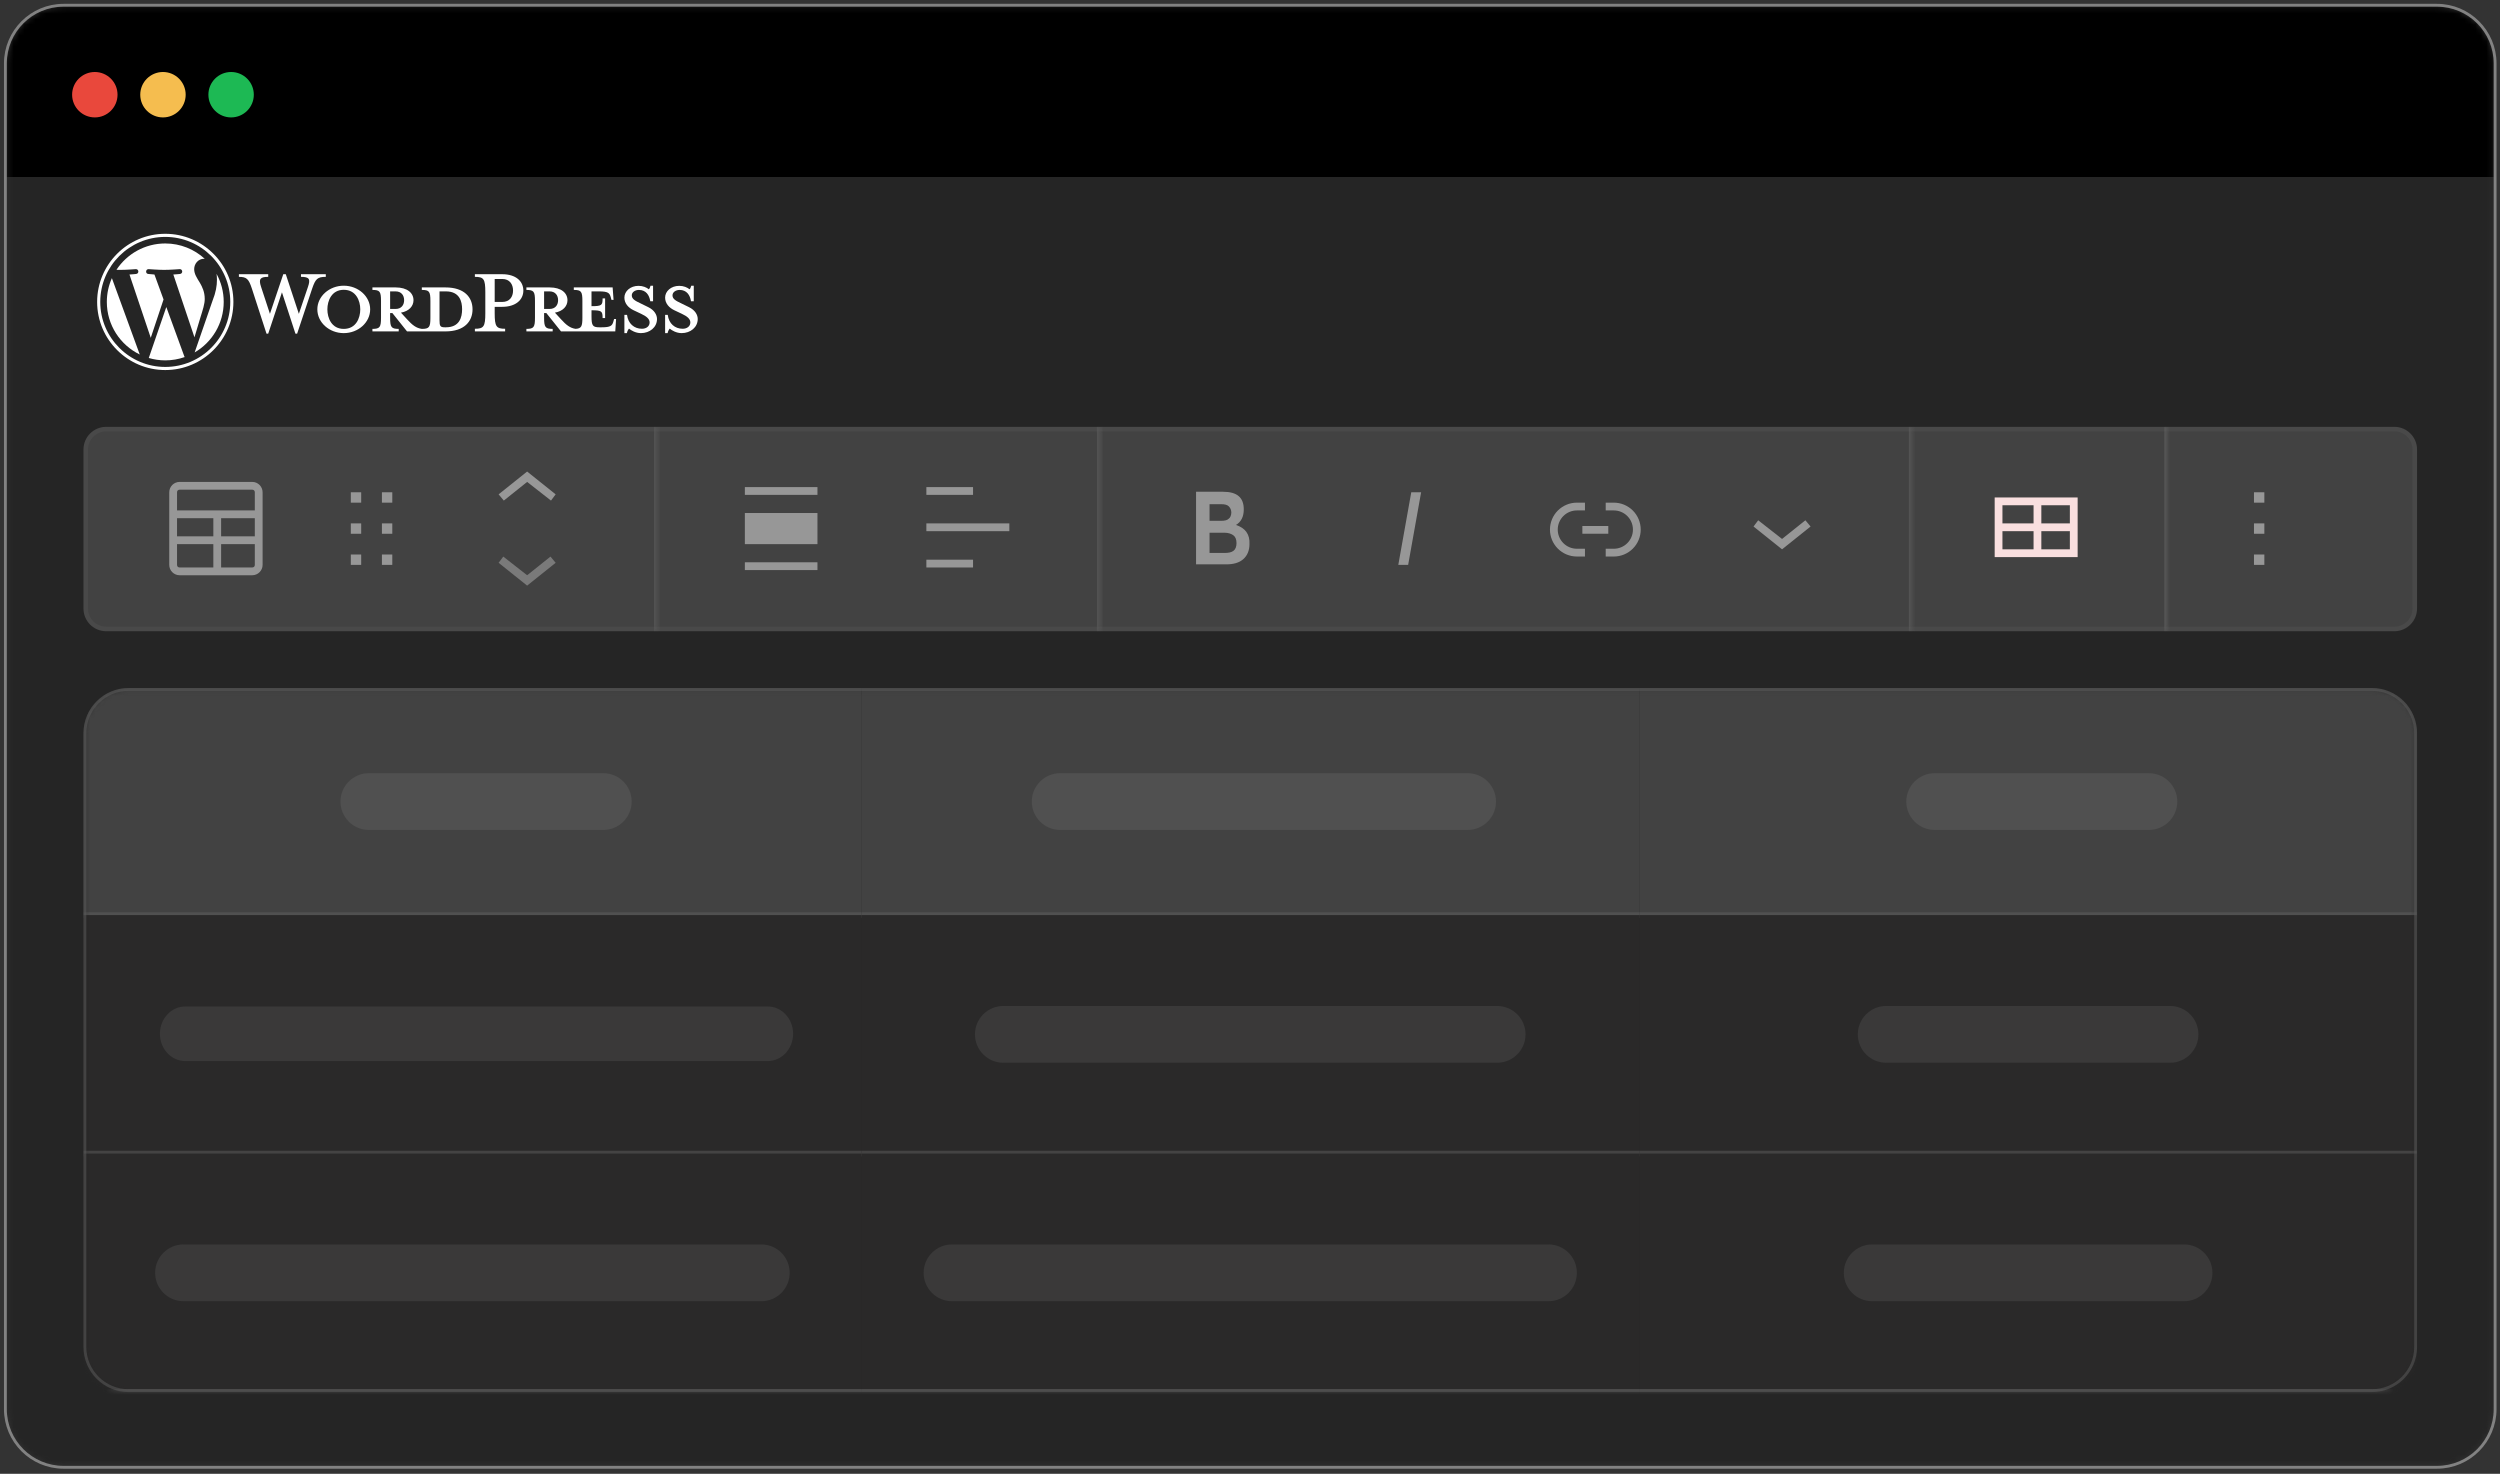
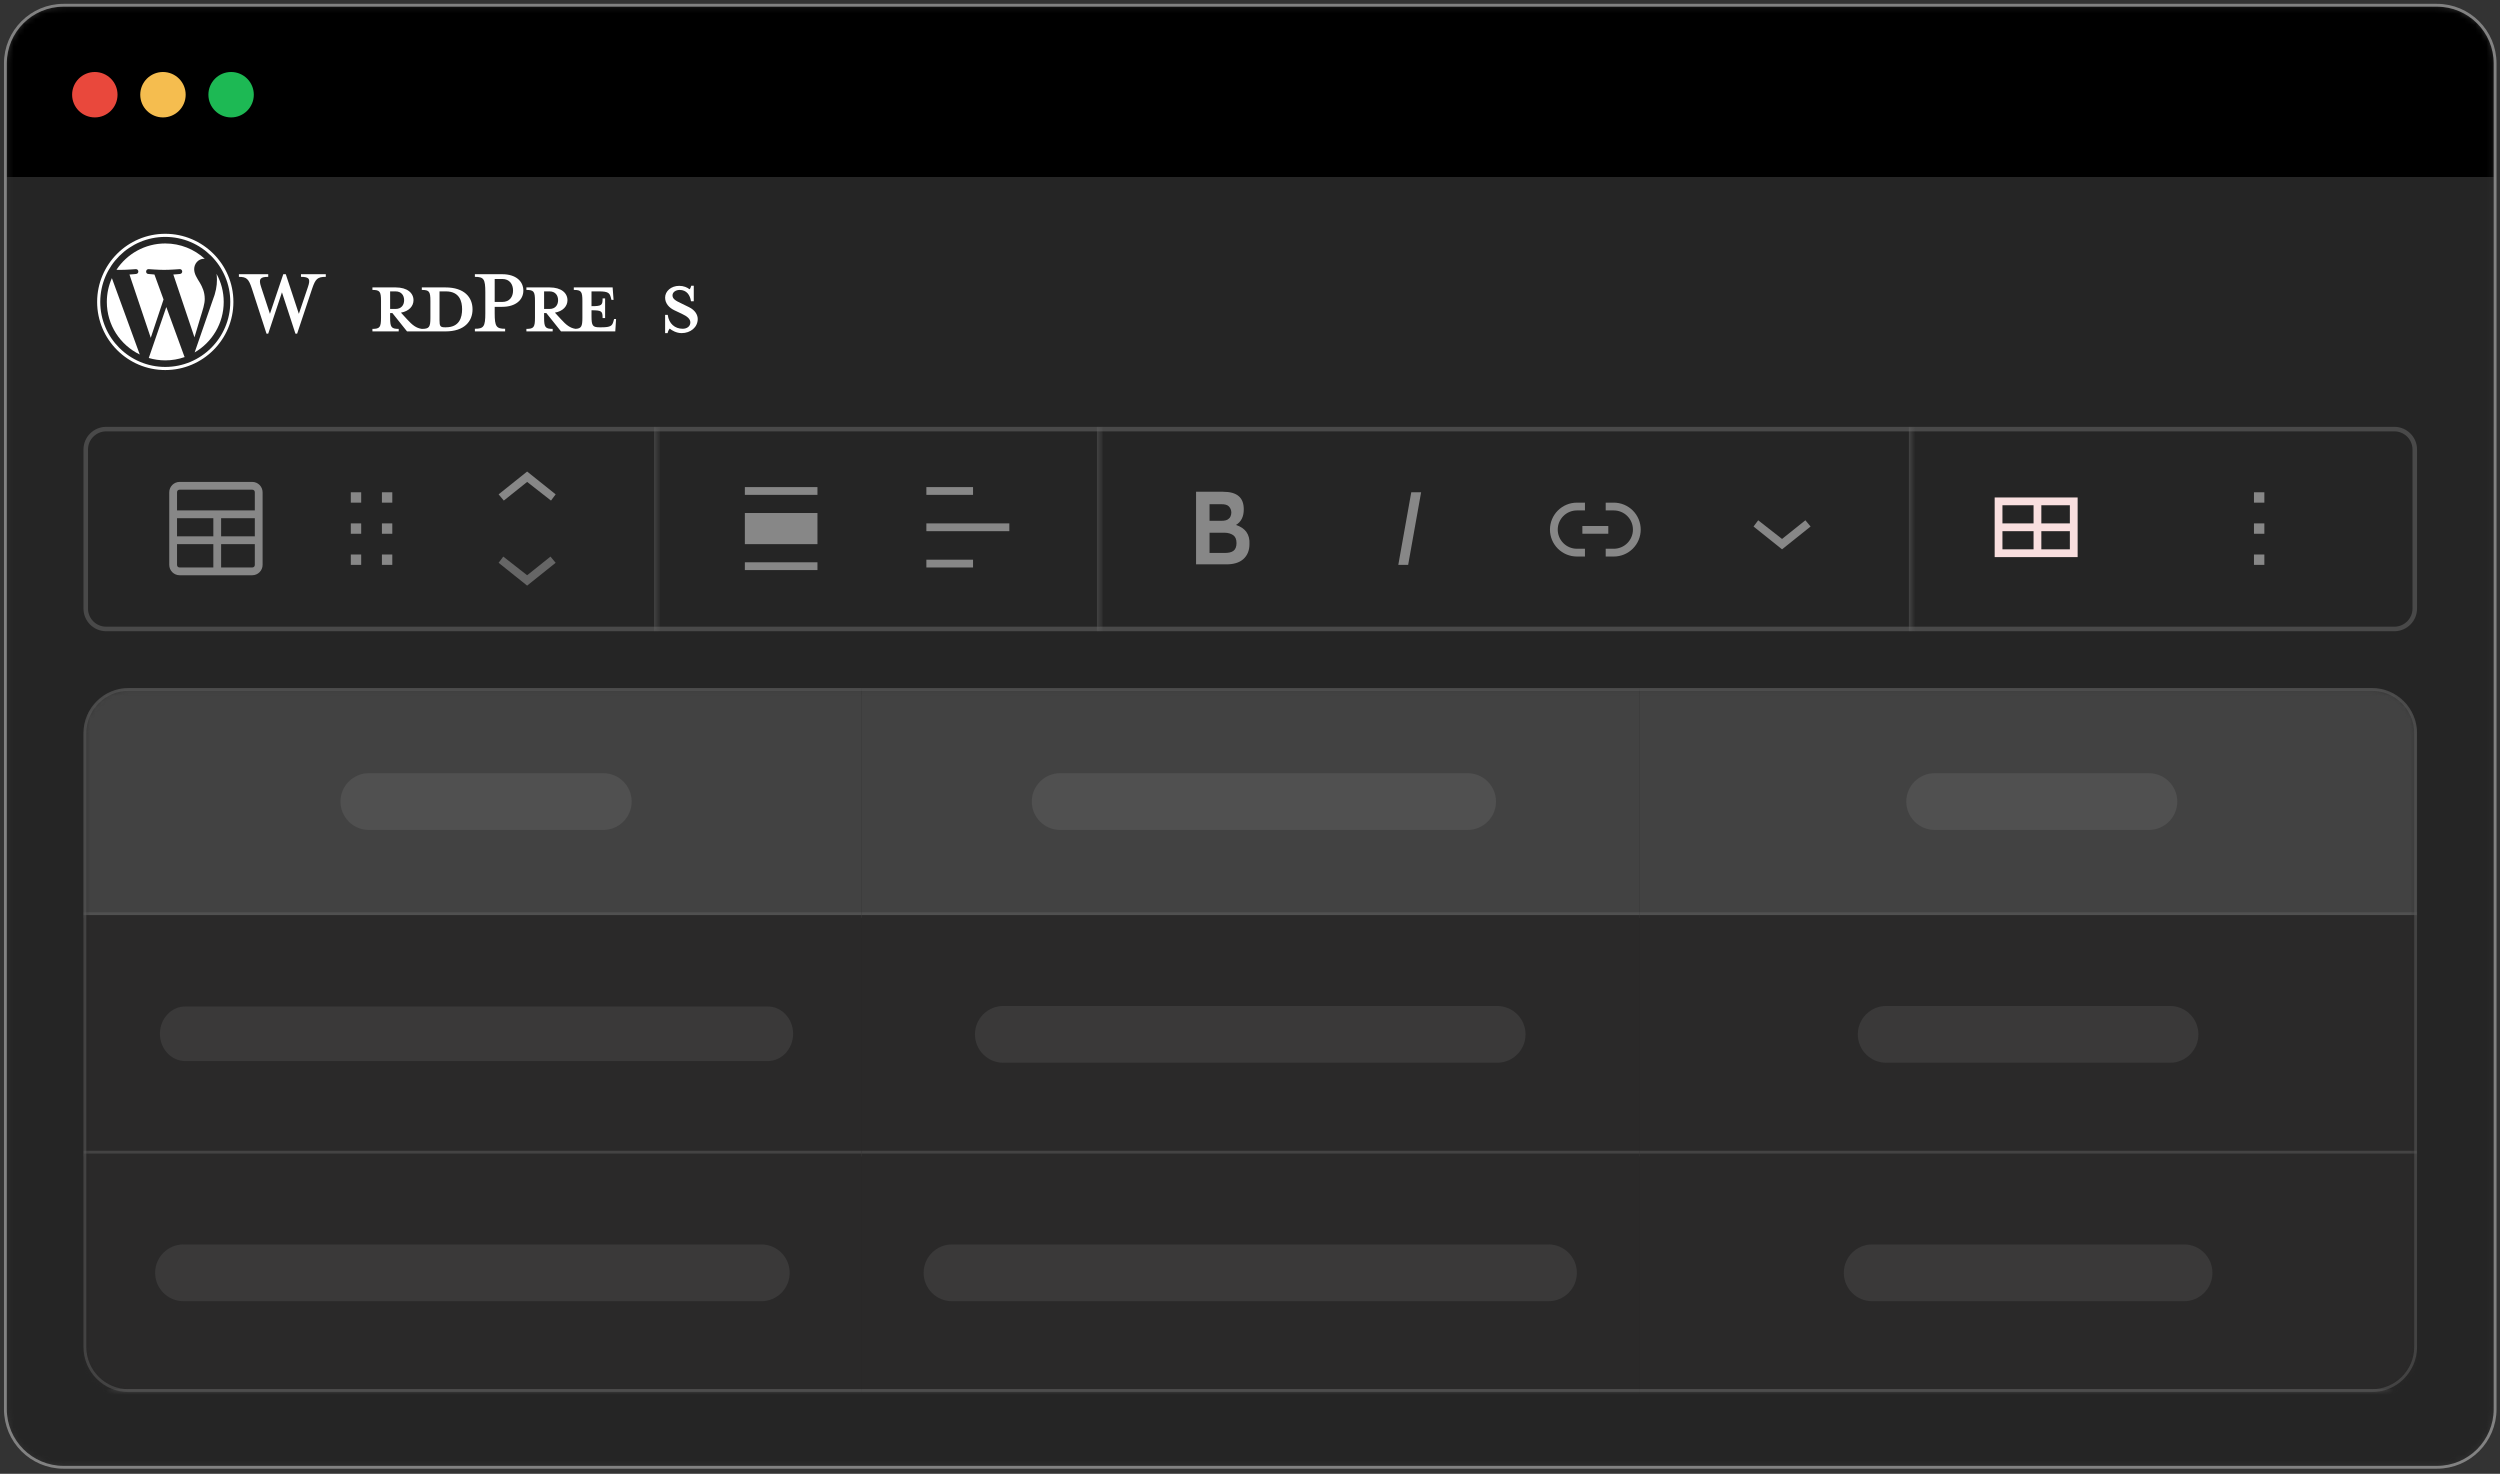
<svg xmlns="http://www.w3.org/2000/svg" width="458" height="270" viewBox="0 0 458 270" fill="none">
  <rect x="0" y="0" width="458" height="270" fill="#333333" stroke="none" />
  <g clip-path="url(#clip0_4067_767)">
    <g clip-path="url(#clip1_4067_767)">
      <g clip-path="url(#clip2_4067_767)">
        <mask id="mask0_4067_767" style="mask-type:luminance" maskUnits="userSpaceOnUse" x="1" y="1" width="456" height="268">
          <path d="M446.443 1.223H11.649C5.904 1.223 1.247 5.88 1.247 11.624V258.146C1.247 263.891 5.904 268.548 11.649 268.548H446.443C452.188 268.548 456.845 263.891 456.845 258.146V11.624C456.845 5.88 452.188 1.223 446.443 1.223Z" fill="white" />
        </mask>
        <g mask="url(#mask0_4067_767)">
          <path d="M446.443 1.223H11.649C5.904 1.223 1.247 5.88 1.247 11.624V258.146C1.247 263.891 5.904 268.548 11.649 268.548H446.443C452.188 268.548 456.845 263.891 456.845 258.146V11.624C456.845 5.88 452.188 1.223 446.443 1.223Z" fill="#252525" />
          <path d="M1.247 11.624C1.247 5.88 5.904 1.223 11.649 1.223H446.443C452.188 1.223 456.845 5.88 456.845 11.624V32.428H1.247V11.624Z" fill="black" />
          <path d="M17.371 21.511C19.669 21.511 21.532 19.648 21.532 17.35C21.532 15.052 19.669 13.19 17.371 13.19C15.073 13.19 13.211 15.052 13.211 17.35C13.211 19.648 15.073 21.511 17.371 21.511Z" fill="#E9483C" />
          <path d="M29.855 21.511C32.153 21.511 34.016 19.648 34.016 17.35C34.016 15.052 32.153 13.19 29.855 13.19C27.557 13.19 25.694 15.052 25.694 17.35C25.694 19.648 27.557 21.511 29.855 21.511Z" fill="#F5BD4F" />
          <path d="M42.339 21.511C44.637 21.511 46.499 19.648 46.499 17.35C46.499 15.052 44.637 13.19 42.339 13.19C40.041 13.19 38.178 15.052 38.178 17.35C38.178 19.648 40.041 21.511 42.339 21.511Z" fill="#1DB954" />
          <path d="M456.845 32.428H1.247V78.195H456.845V32.428Z" fill="#252525" />
          <path d="M81.609 52.656H77.277V53.115C78.632 53.115 78.85 53.406 78.85 55.124V58.221C78.85 59.939 78.632 60.253 77.277 60.253C76.237 60.108 75.535 59.552 74.567 58.487L73.455 57.277C74.955 57.011 75.753 56.067 75.753 55.003C75.753 53.672 74.616 52.656 72.487 52.656H68.228V53.115C69.583 53.115 69.801 53.406 69.801 55.124V58.221C69.801 59.939 69.583 60.253 68.228 60.253V60.713H73.043V60.253C71.688 60.253 71.471 59.939 71.471 58.221V57.35H71.882L74.567 60.713H81.609C85.069 60.713 86.569 58.874 86.569 56.672C86.569 54.47 85.069 52.656 81.609 52.656ZM71.471 56.599V53.382H72.463C73.551 53.382 74.035 54.132 74.035 55.003C74.035 55.85 73.551 56.6 72.463 56.6L71.471 56.599ZM81.681 59.963H81.512C80.641 59.963 80.52 59.745 80.52 58.632V53.382C80.52 53.382 81.585 53.382 81.681 53.382C84.198 53.382 84.657 55.22 84.657 56.648C84.657 58.124 84.198 59.963 81.681 59.963Z" fill="white" />
          <path d="M54.751 57.495L56.42 52.559C56.904 51.131 56.687 50.72 55.138 50.72V50.236H59.687V50.72C58.163 50.72 57.8 51.083 57.195 52.849L54.436 61.124H54.122L51.654 53.551L49.138 61.124H48.823L46.137 52.849C45.557 51.083 45.169 50.72 43.766 50.72V50.236H49.138V50.72C47.71 50.72 47.322 51.059 47.831 52.559L49.452 57.495L51.896 50.236H52.356L54.751 57.495Z" fill="white" />
-           <path d="M62.976 61.028C60.315 61.028 58.137 59.068 58.137 56.672C58.137 54.301 60.315 52.341 62.976 52.341C65.638 52.341 67.815 54.301 67.815 56.672C67.815 59.068 65.638 61.028 62.976 61.028ZM62.976 53.092C60.751 53.092 59.976 55.1 59.976 56.672C59.976 58.27 60.751 60.254 62.976 60.254C65.227 60.254 66.001 58.27 66.001 56.672C66.001 55.1 65.227 53.092 62.976 53.092Z" fill="white" />
          <path d="M92.539 60.229V60.713H86.998V60.229C88.62 60.229 88.91 59.818 88.91 57.398V53.527C88.91 51.107 88.62 50.72 86.998 50.72V50.236H92.007C94.499 50.236 95.878 51.518 95.878 53.236C95.878 54.906 94.499 56.212 92.007 56.212H90.628V57.398C90.628 59.818 90.918 60.229 92.539 60.229ZM92.007 51.107H90.628V55.317H92.007C93.362 55.317 93.991 54.373 93.991 53.236C93.991 52.075 93.362 51.107 92.007 51.107Z" fill="white" />
          <path d="M112.501 58.439L112.38 58.874C112.163 59.673 111.896 59.963 110.179 59.963H109.839C108.582 59.963 108.364 59.673 108.364 57.955V56.842C110.251 56.842 110.396 57.011 110.396 58.269H110.856V54.664H110.396C110.396 55.922 110.251 56.091 108.364 56.091V53.382H109.694C111.412 53.382 111.678 53.672 111.896 54.471L112.017 54.93H112.404L112.235 52.656H105.121V53.115C106.476 53.115 106.694 53.406 106.694 55.124V58.221C106.694 59.792 106.509 60.188 105.441 60.245C104.425 60.09 103.729 59.536 102.775 58.487L101.662 57.277C103.162 57.011 103.96 56.067 103.96 55.003C103.96 53.672 102.823 52.656 100.694 52.656H96.436V53.115C97.79 53.115 98.008 53.406 98.008 55.124V58.221C98.008 59.939 97.791 60.253 96.436 60.253V60.713H101.251V60.253C99.896 60.253 99.678 59.939 99.678 58.221V57.35H100.089L102.775 60.713H112.719L112.865 58.439L112.501 58.439ZM99.678 56.599V53.382H100.67C101.758 53.382 102.242 54.132 102.242 55.003C102.242 55.85 101.758 56.6 100.67 56.6L99.678 56.599Z" fill="white" />
-           <path d="M117.413 61.027C116.445 61.027 115.598 60.519 115.235 60.205C115.114 60.326 114.896 60.689 114.849 61.027H114.388V57.689H114.872C115.066 59.285 116.178 60.229 117.606 60.229C118.381 60.229 119.01 59.794 119.01 59.068C119.01 58.439 118.453 57.955 117.461 57.495L116.082 56.842C115.114 56.382 114.388 55.583 114.388 54.519C114.388 53.358 115.477 52.366 116.977 52.366C117.776 52.366 118.453 52.656 118.864 52.995C118.986 52.898 119.107 52.632 119.179 52.341H119.64V55.196H119.131C118.961 54.059 118.333 53.115 117.051 53.115C116.372 53.115 115.744 53.503 115.744 54.108C115.744 54.737 116.252 55.075 117.413 55.608L118.744 56.261C119.905 56.818 120.364 57.713 120.364 58.439C120.364 59.963 119.034 61.027 117.413 61.027Z" fill="white" />
          <path d="M124.874 61.027C123.905 61.027 123.059 60.519 122.696 60.205C122.575 60.326 122.357 60.689 122.309 61.027H121.849V57.689H122.333C122.526 59.285 123.639 60.229 125.067 60.229C125.841 60.229 126.471 59.794 126.471 59.068C126.471 58.439 125.914 57.955 124.922 57.495L123.543 56.842C122.575 56.382 121.849 55.583 121.849 54.519C121.849 53.358 122.938 52.366 124.438 52.366C125.236 52.366 125.914 52.656 126.325 52.995C126.446 52.898 126.568 52.632 126.64 52.341H127.099V55.196H126.591C126.422 54.059 125.793 53.115 124.51 53.115C123.833 53.115 123.203 53.503 123.203 54.108C123.203 54.737 123.712 55.075 124.874 55.608L126.204 56.261C127.366 56.818 127.825 57.713 127.825 58.439C127.825 59.963 126.494 61.027 124.874 61.027Z" fill="white" />
          <path d="M19.571 55.312C19.571 59.55 22.034 63.213 25.606 64.949L20.498 50.954C19.904 52.285 19.571 53.759 19.571 55.312Z" fill="white" />
          <path d="M37.508 54.771C37.508 53.447 37.032 52.531 36.625 51.818C36.082 50.935 35.573 50.189 35.573 49.306C35.573 48.322 36.32 47.406 37.371 47.406C37.419 47.406 37.464 47.412 37.51 47.414C35.605 45.669 33.067 44.603 30.279 44.603C26.538 44.603 23.247 46.523 21.332 49.43C21.584 49.437 21.82 49.443 22.021 49.443C23.142 49.443 24.875 49.307 24.875 49.307C25.453 49.273 25.52 50.121 24.944 50.189C24.944 50.189 24.364 50.257 23.718 50.291L27.618 61.889L29.961 54.861L28.293 50.291C27.716 50.257 27.17 50.189 27.17 50.189C26.593 50.155 26.66 49.272 27.238 49.306C27.238 49.306 29.006 49.442 30.058 49.442C31.178 49.442 32.912 49.306 32.912 49.306C33.489 49.272 33.557 50.12 32.98 50.189C32.98 50.189 32.399 50.257 31.755 50.291L35.625 61.801L36.693 58.232C37.156 56.751 37.508 55.687 37.508 54.771Z" fill="white" />
          <path d="M30.468 56.248L27.255 65.584C28.214 65.866 29.229 66.02 30.28 66.02C31.527 66.02 32.722 65.805 33.836 65.413C33.807 65.367 33.781 65.319 33.759 65.266L30.468 56.248Z" fill="white" />
          <path d="M39.672 50.175C39.718 50.516 39.744 50.882 39.744 51.276C39.744 52.362 39.541 53.584 38.93 55.111L35.659 64.568C38.842 62.711 40.984 59.263 40.984 55.312C40.984 53.45 40.508 51.7 39.672 50.175Z" fill="white" />
          <path d="M30.277 42.83C23.395 42.83 17.795 48.429 17.795 55.311C17.795 62.195 23.395 67.794 30.277 67.794C37.16 67.794 42.76 62.195 42.76 55.311C42.76 48.429 37.16 42.83 30.277 42.83ZM30.277 67.222C23.711 67.222 18.368 61.879 18.368 55.311C18.368 48.744 23.71 43.402 30.277 43.402C36.844 43.402 42.187 48.744 42.187 55.311C42.187 61.879 36.844 67.222 30.277 67.222Z" fill="white" />
-           <path d="M438.644 78.612H19.452C17.384 78.612 15.707 80.288 15.707 82.356V111.481C15.707 113.549 17.384 115.226 19.452 115.226H438.644C440.712 115.226 442.388 113.549 442.388 111.481V82.356C442.388 80.288 440.712 78.612 438.644 78.612Z" fill="#424242" />
          <path d="M438.644 78.612H19.452C17.384 78.612 15.707 80.288 15.707 82.356V111.481C15.707 113.549 17.384 115.226 19.452 115.226H438.644C440.712 115.226 442.388 113.549 442.388 111.481V82.356C442.388 80.288 440.712 78.612 438.644 78.612Z" stroke="#494949" stroke-width="0.832" />
          <mask id="mask1_4067_767" style="mask-type:luminance" maskUnits="userSpaceOnUse" x="16" y="78" width="105" height="38">
            <path d="M16.331 78.196H120.349V115.642H16.331V78.196Z" fill="white" />
          </mask>
          <g mask="url(#mask1_4067_767)">
            <path d="M119.829 78.196V115.642H120.869V78.196H119.829Z" fill="#707070" fill-opacity="0.5" />
          </g>
          <path d="M46.208 88.285H32.907C31.862 88.285 31.007 89.141 31.007 90.186V103.486C31.007 104.531 31.862 105.386 32.907 105.386H46.208C47.253 105.386 48.108 104.531 48.108 103.486V90.186C48.108 89.141 47.253 88.285 46.208 88.285ZM32.907 89.711H46.208C46.493 89.711 46.683 89.9 46.683 90.186V93.511H32.432V90.186C32.432 89.9 32.622 89.711 32.907 89.711ZM40.508 94.936H46.683V98.261H40.508V94.936ZM39.083 98.261H32.432V94.936H39.083V98.261ZM32.432 103.486V99.686H39.083V103.961H32.907C32.622 103.961 32.432 103.771 32.432 103.486ZM46.208 103.961H40.508V99.686H46.683V103.486C46.683 103.771 46.493 103.961 46.208 103.961Z" fill="white" fill-opacity="0.45" />
          <path d="M91.346 90.566L96.57 86.386L101.796 90.566L100.941 91.706L96.57 88.286L92.296 91.706L91.346 90.566Z" fill="white" fill-opacity="0.45" />
          <g opacity="0.3">
            <path d="M101.796 103.106L96.57 107.287L91.346 103.106L92.201 101.966L96.57 105.386L100.846 101.966L101.796 103.106Z" fill="white" />
          </g>
          <mask id="mask2_4067_767" style="mask-type:luminance" maskUnits="userSpaceOnUse" x="56" y="74" width="24" height="46">
            <path d="M77.567 74.035H58.566C57.517 74.035 56.666 74.886 56.666 75.935V117.736C56.666 118.786 57.517 119.636 58.566 119.636H77.567C78.616 119.636 79.467 118.786 79.467 117.736V75.935C79.467 74.886 78.616 74.035 77.567 74.035Z" fill="white" />
          </mask>
          <g mask="url(#mask2_4067_767)">
            <path d="M64.268 92.086H66.168V90.186H64.268V92.086ZM64.268 97.786H66.168V95.886H64.268V97.786ZM64.268 103.486H66.168V101.586H64.268V103.486ZM69.968 90.186V92.086H71.868V90.186H69.968ZM69.968 97.786H71.868V95.886H69.968V97.786ZM69.968 103.486H71.868V101.586H69.968V103.486Z" fill="white" fill-opacity="0.45" />
          </g>
          <mask id="mask3_4067_767" style="mask-type:luminance" maskUnits="userSpaceOnUse" x="120" y="78" width="82" height="38">
            <path d="M120.348 78.196H201.482V115.642H120.348V78.196Z" fill="white" />
          </mask>
          <g mask="url(#mask3_4067_767)">
            <path d="M200.961 78.196V115.642H202.002V78.196H200.961Z" fill="#707070" fill-opacity="0.5" />
          </g>
          <path d="M149.758 90.66H136.458V89.236H149.758V90.66ZM149.758 104.436H136.458V103.011H149.758V104.436ZM136.458 93.986H149.758V99.686H136.458V93.986Z" fill="white" fill-opacity="0.45" />
          <path d="M178.261 90.66H169.711V89.236H178.261V90.66ZM184.911 97.311H169.711V95.885H184.911V97.311ZM178.261 103.961H169.711V102.536H178.261V103.961Z" fill="white" fill-opacity="0.45" />
          <mask id="mask4_4067_767" style="mask-type:luminance" maskUnits="userSpaceOnUse" x="201" y="78" width="150" height="38">
            <path d="M201.484 78.196H350.23V115.642H201.484V78.196Z" fill="white" />
          </mask>
          <g mask="url(#mask4_4067_767)">
            <path d="M349.71 78.196V115.642H350.75V78.196H349.71Z" fill="#707070" fill-opacity="0.5" />
          </g>
          <path d="M331.698 96.456L326.472 100.636L321.248 96.456L322.102 95.316L326.472 98.736L330.748 95.316L331.698 96.456Z" fill="white" fill-opacity="0.45" />
          <path d="M226.433 96.171C227.383 95.601 227.859 94.651 227.859 93.321C227.859 91.136 226.623 90.091 224.058 90.091H219.118V103.391H224.629C225.958 103.391 227.004 103.106 227.764 102.441C228.524 101.776 228.903 100.826 228.903 99.686C228.998 97.881 228.143 96.741 226.433 96.171ZM221.588 92.371H223.774C224.343 92.371 224.818 92.466 225.103 92.751C225.389 93.036 225.579 93.416 225.579 93.891C225.579 94.366 225.389 94.841 225.103 95.031C224.818 95.316 224.343 95.411 223.774 95.411H221.588V92.371ZM225.958 100.921C225.579 101.206 225.008 101.301 224.343 101.301H221.588V97.595H224.343C225.008 97.595 225.579 97.786 225.958 98.071C226.339 98.356 226.528 98.831 226.528 99.496C226.528 100.161 226.339 100.636 225.958 100.921Z" fill="white" fill-opacity="0.45" />
          <path d="M258.544 90.186L256.169 103.486H257.973L260.348 90.186H258.544Z" fill="white" fill-opacity="0.45" />
          <path d="M290.365 101.955H288.887C287.578 101.955 286.323 101.435 285.397 100.51C284.472 99.584 283.952 98.33 283.952 97.021C283.952 95.712 284.472 94.456 285.397 93.531C286.323 92.606 287.578 92.086 288.887 92.086H290.365V93.511H288.887C287.956 93.511 287.064 93.88 286.405 94.539C285.747 95.197 285.377 96.09 285.377 97.021C285.377 97.951 285.747 98.844 286.405 99.502C287.064 100.161 287.956 100.531 288.887 100.531H290.365V101.955ZM294.165 92.086H295.644C296.953 92.086 298.208 92.606 299.134 93.531C300.059 94.457 300.579 95.712 300.579 97.021C300.579 98.33 300.059 99.585 299.134 100.511C298.208 101.436 296.953 101.956 295.644 101.956H294.165V100.532H295.644C296.574 100.532 297.467 100.162 298.125 99.503C298.784 98.845 299.154 97.952 299.154 97.021C299.154 96.09 298.784 95.197 298.125 94.539C297.467 93.88 296.574 93.511 295.644 93.511H294.165V92.086ZM289.89 97.786H294.64V96.361H289.89V97.786Z" fill="white" fill-opacity="0.45" />
          <mask id="mask5_4067_767" style="mask-type:luminance" maskUnits="userSpaceOnUse" x="350" y="78" width="48" height="38">
            <path d="M350.227 78.196H397.036V115.642H350.227V78.196Z" fill="white" />
          </mask>
          <g mask="url(#mask5_4067_767)">
-             <path d="M396.516 78.196V115.642H397.555V78.196H396.516Z" fill="#707070" fill-opacity="0.5" />
-           </g>
+             </g>
          <path d="M365.424 91.136V102.061H380.624V91.136H365.424ZM366.848 92.561H372.549V95.886H366.848V92.561ZM366.848 100.636V97.311H372.549V100.636H366.848ZM379.199 100.636H373.973V97.311H379.199V100.636ZM373.973 95.886V92.561H379.199V95.886H373.973Z" fill="#F9DFDF" />
          <path d="M414.829 103.486H412.928V101.586H414.829V103.486ZM414.829 97.786H412.928V95.886H414.829V97.786ZM414.829 92.086H412.928V90.186H414.829V92.086Z" fill="white" fill-opacity="0.45" />
          <mask id="mask6_4067_767" style="mask-type:luminance" maskUnits="userSpaceOnUse" x="15" y="126" width="428" height="130">
            <path d="M434.535 126.044H23.561C18.993 126.044 15.291 129.746 15.291 134.313V246.756C15.291 251.323 18.993 255.026 23.561 255.026H434.535C439.102 255.026 442.804 251.323 442.804 246.756V134.313C442.804 129.746 439.102 126.044 434.535 126.044Z" fill="white" />
          </mask>
          <g mask="url(#mask6_4067_767)">
            <path d="M15.291 134.318C15.291 129.749 18.996 126.044 23.566 126.044H157.796V167.651H15.291V134.318Z" fill="#424242" />
            <path d="M157.796 168.171H15.291V167.131H157.796V168.171Z" fill="#5F5F5F" fill-opacity="0.5" />
            <path d="M110.523 141.647H67.574C64.701 141.647 62.373 143.975 62.373 146.848V146.848C62.373 149.72 64.701 152.048 67.574 152.048H110.523C113.396 152.048 115.724 149.72 115.724 146.848C115.724 143.975 113.396 141.647 110.523 141.647Z" fill="#737373" fill-opacity="0.28" />
            <path d="M15.291 167.651H157.796V211.339H15.291V167.651Z" fill="#2A2929" />
            <path d="M157.796 210.819H15.291V211.858H157.796V210.819Z" fill="#5F5F5F" fill-opacity="0.5" />
            <path d="M140.652 184.387H33.939C31.375 184.387 29.296 186.626 29.296 189.387V189.387C29.296 192.149 31.375 194.387 33.939 194.387H140.652C143.217 194.387 145.296 192.149 145.296 189.387C145.296 186.626 143.217 184.387 140.652 184.387Z" fill="#535353" fill-opacity="0.39" />
            <path d="M15.291 211.339H157.796V255.026H15.291V211.339Z" fill="#2A2929" />
            <path d="M157.796 254.506H15.291V255.546H157.796V254.506Z" fill="#5F5F5F" fill-opacity="0.5" />
            <path d="M139.47 227.981H33.622C30.75 227.981 28.421 230.309 28.421 233.182V233.182C28.421 236.054 30.75 238.383 33.622 238.383H139.47C142.343 238.383 144.671 236.054 144.671 233.182C144.671 230.309 142.343 227.981 139.47 227.981Z" fill="#535353" fill-opacity="0.39" />
            <path d="M157.792 126.044H300.296V167.651H157.792V126.044Z" fill="#424242" />
            <path d="M300.296 167.131H157.792V168.171H300.296V167.131Z" fill="#5F5F5F" fill-opacity="0.5" />
            <path d="M268.868 141.647H194.224C191.352 141.647 189.024 143.975 189.024 146.848V146.848C189.024 149.72 191.352 152.048 194.224 152.048H268.868C271.74 152.048 274.069 149.72 274.069 146.848C274.069 143.975 271.74 141.647 268.868 141.647Z" fill="#737373" fill-opacity="0.28" />
            <path d="M157.792 167.651H300.296V211.339H157.792V167.651Z" fill="#2A2929" />
            <path d="M300.296 210.819H157.792V211.858H300.296V210.819Z" fill="#5F5F5F" fill-opacity="0.5" />
            <path d="M274.276 184.294H183.814C180.942 184.294 178.613 186.623 178.613 189.495V189.495C178.613 192.367 180.942 194.696 183.814 194.696H274.276C277.149 194.696 279.477 192.367 279.477 189.495C279.477 186.623 277.149 184.294 274.276 184.294Z" fill="#535353" fill-opacity="0.39" />
            <path d="M157.792 211.339H300.296V255.026H157.792V211.339Z" fill="#2A2929" />
            <path d="M300.296 254.506H157.792V255.546H300.296V254.506Z" fill="#5F5F5F" fill-opacity="0.5" />
            <path d="M283.681 227.981H174.414C171.542 227.981 169.213 230.309 169.213 233.182V233.182C169.213 236.054 171.542 238.383 174.414 238.383H283.681C286.554 238.383 288.882 236.054 288.882 233.182C288.882 230.309 286.554 227.981 283.681 227.981Z" fill="#535353" fill-opacity="0.39" />
            <path d="M300.3 126.044H434.53C439.099 126.044 442.804 129.749 442.804 134.318V167.651H300.3V126.044Z" fill="#424242" />
            <path d="M442.804 168.171H300.3V167.131H442.804V168.171Z" fill="#5F5F5F" fill-opacity="0.5" />
            <path d="M393.677 141.647H354.432C351.56 141.647 349.231 143.975 349.231 146.848V146.848C349.231 149.72 351.56 152.048 354.432 152.048H393.677C396.55 152.048 398.878 149.72 398.878 146.848C398.878 143.975 396.55 141.647 393.677 141.647Z" fill="#737373" fill-opacity="0.28" />
            <path d="M300.3 167.651H442.804V211.339H300.3V167.651Z" fill="#2A2929" />
            <path d="M442.804 210.819H300.3V211.858H442.804V210.819Z" fill="#5F5F5F" fill-opacity="0.5" />
            <path d="M397.549 184.294H345.552C342.68 184.294 340.351 186.623 340.351 189.495V189.495C340.351 192.367 342.68 194.696 345.552 194.696H397.549C400.422 194.696 402.75 192.367 402.75 189.495C402.75 186.623 400.422 184.294 397.549 184.294Z" fill="#535353" fill-opacity="0.39" />
            <path d="M300.3 211.339H442.804V255.026H300.3V211.339Z" fill="#2A2929" />
            <path d="M442.804 254.506H300.3V255.546H442.804V254.506Z" fill="#5F5F5F" fill-opacity="0.5" />
            <path d="M400.115 227.981H342.989C340.117 227.981 337.788 230.309 337.788 233.182V233.182C337.788 236.054 340.117 238.383 342.989 238.383H400.115C402.987 238.383 405.316 236.054 405.316 233.182C405.316 230.309 402.987 227.981 400.115 227.981Z" fill="#535353" fill-opacity="0.39" />
          </g>
          <path d="M434.535 126.304H23.561C19.137 126.304 15.551 129.89 15.551 134.313V246.757C15.551 251.18 19.137 254.766 23.561 254.766H434.535C438.958 254.766 442.544 251.18 442.544 246.757V134.313C442.544 129.89 438.958 126.304 434.535 126.304Z" stroke="#5F5F5F" stroke-opacity="0.5" stroke-width="0.52" />
        </g>
        <path d="M446.443 0.962H11.649C5.76 0.962 0.987 5.736 0.987 11.624V258.146C0.987 264.035 5.76 268.808 11.649 268.808H446.443C452.331 268.808 457.105 264.035 457.105 258.146V11.624C457.105 5.736 452.331 0.962 446.443 0.962Z" stroke="white" stroke-opacity="0.39" stroke-width="0.52" />
      </g>
    </g>
  </g>
  <defs>
    <clipPath id="clip0_4067_767">
      <rect width="457.5" height="269.17" fill="white" transform="translate(0.296 0.387)" />
    </clipPath>
    <clipPath id="clip1_4067_767">
      <rect width="457.5" height="269.17" fill="white" transform="translate(0.296 0.387)" />
    </clipPath>
    <clipPath id="clip2_4067_767">
      <rect width="457.5" height="269.174" fill="white" transform="translate(0.296 0.386)" />
    </clipPath>
  </defs>
</svg>